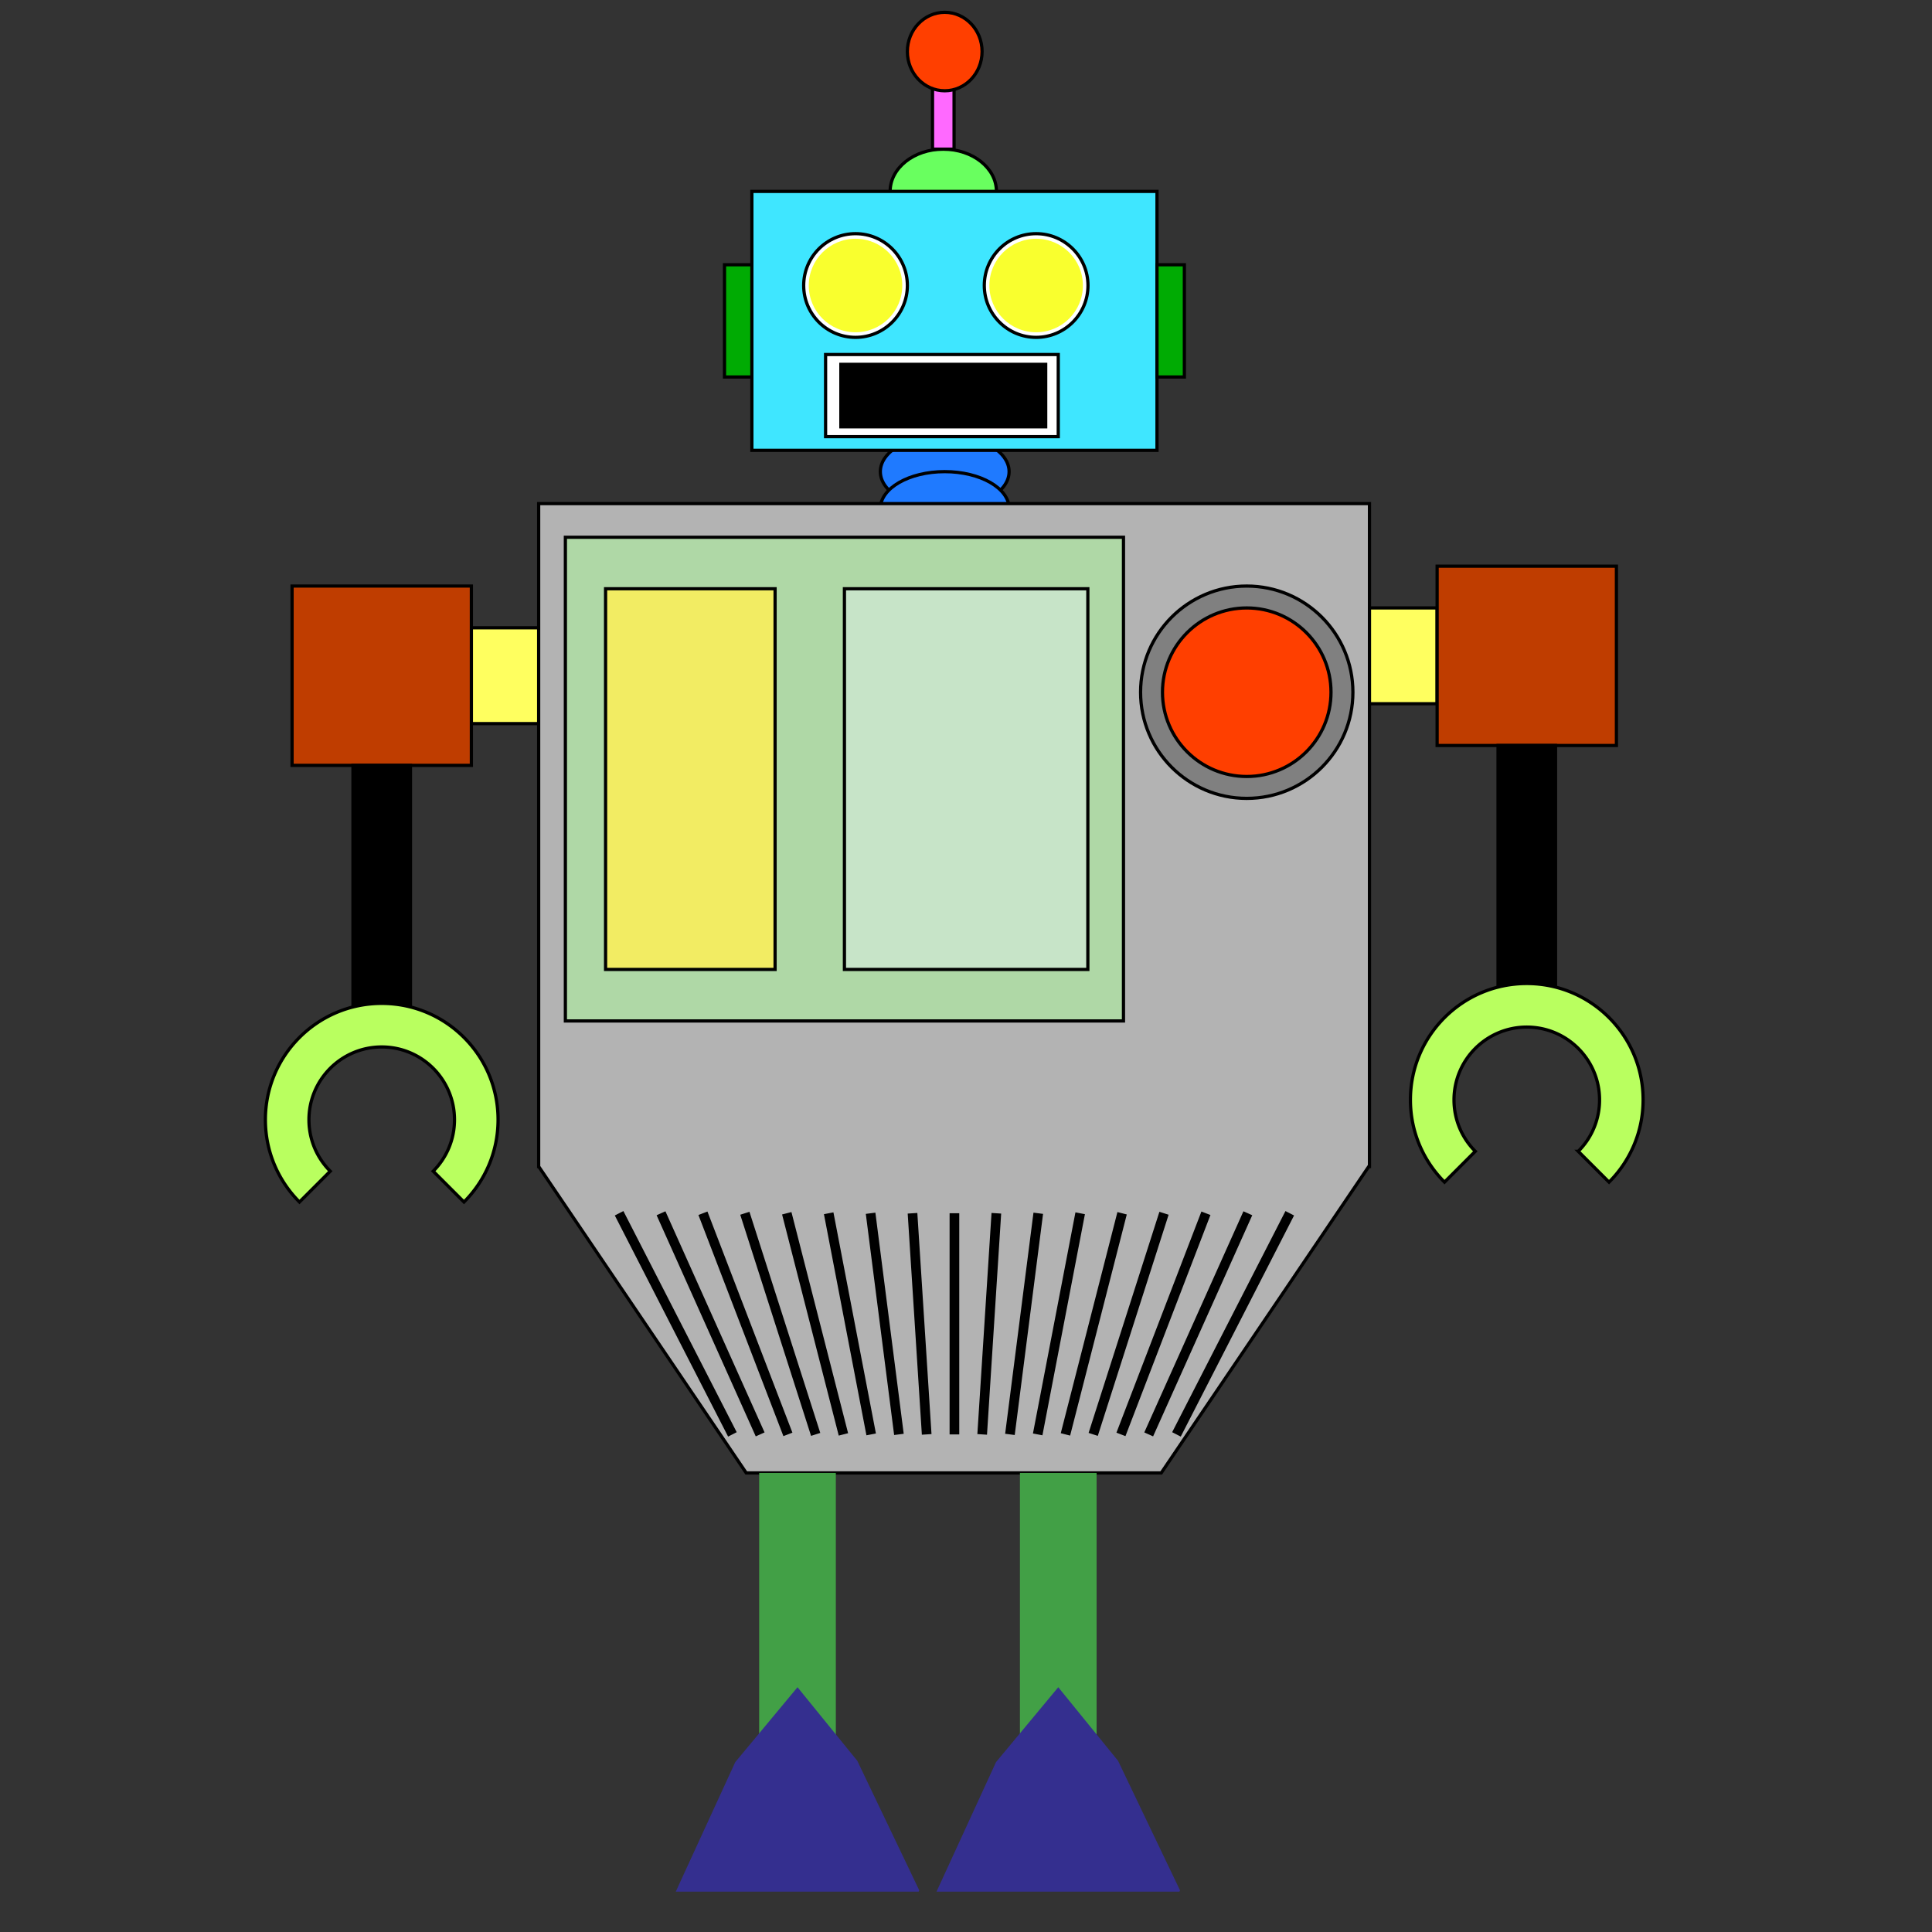
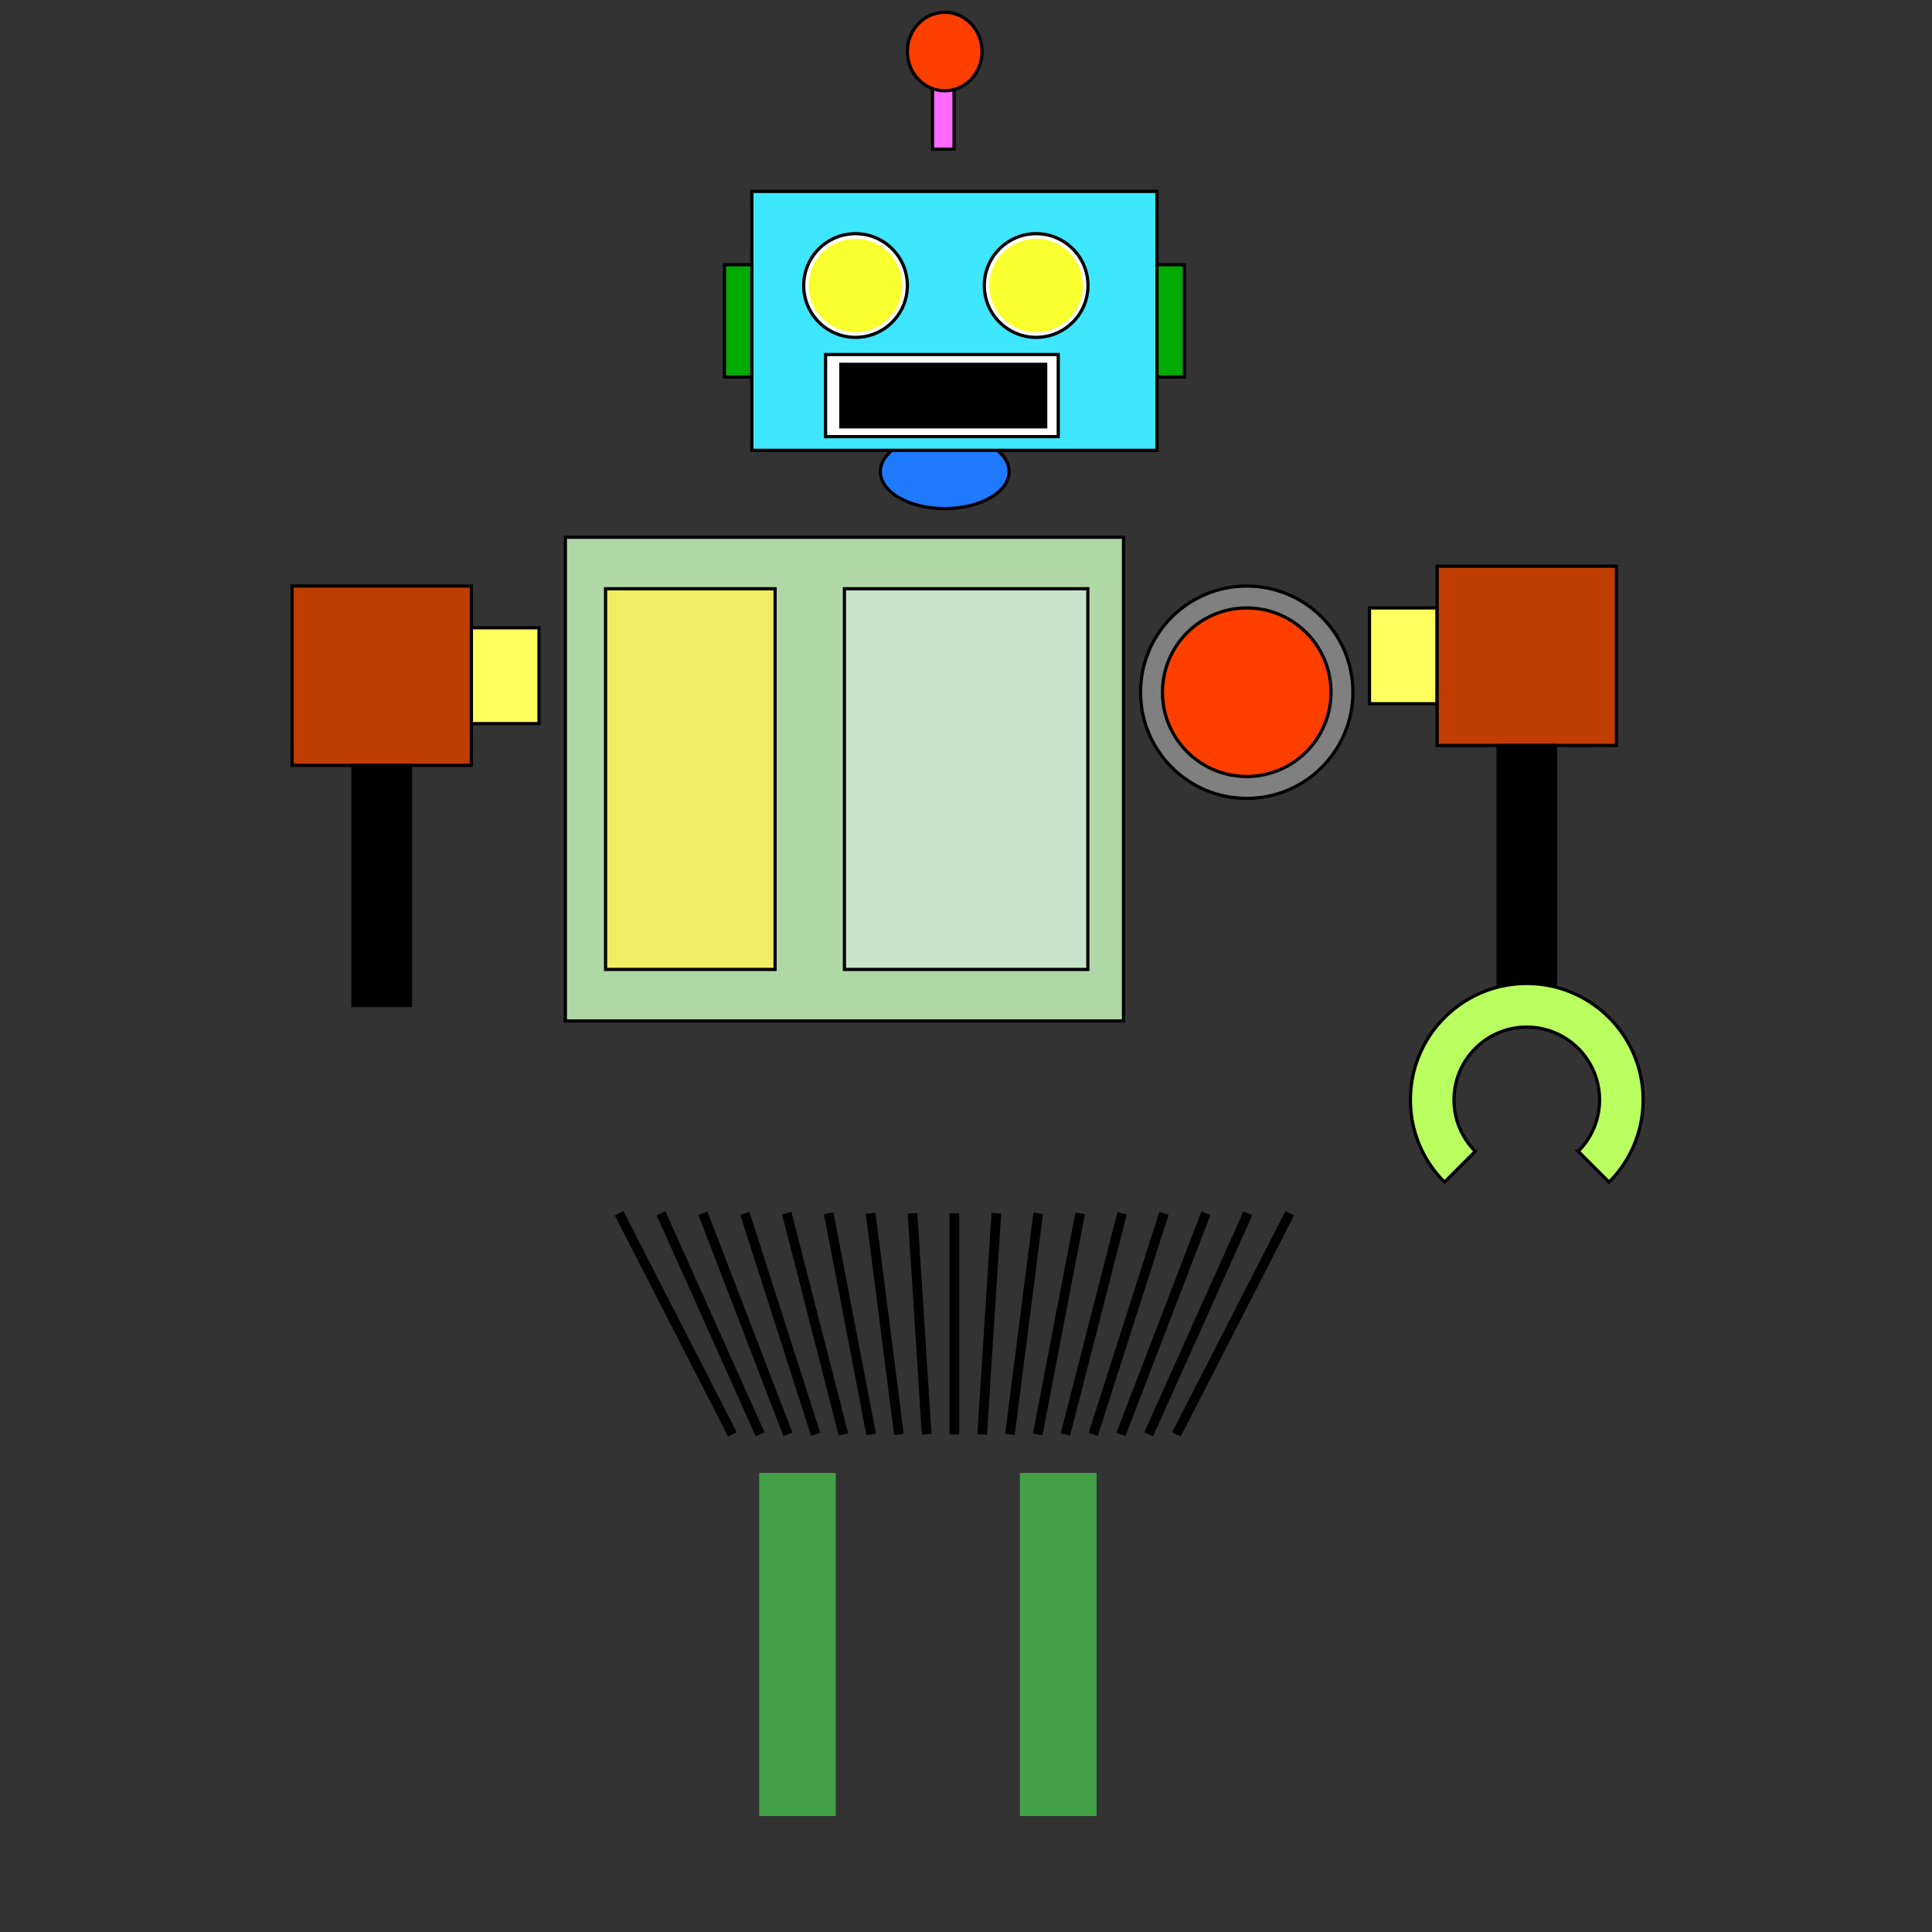
<svg xmlns="http://www.w3.org/2000/svg" width="600" height="600" viewBox="0 0 600 600">
  <rect x="0" y="0" width="600" height="600" fill="#333333" stroke="none" />
  <g fill="#1F7AFF" stroke="#000">
    <ellipse cx="293.392" cy="146.473" rx="19.994" ry="11.478" />
-     <ellipse cx="293.393" cy="157.95" rx="19.995" ry="11.478" />
  </g>
  <g stroke="#000">
    <path fill="#FFFF5F" d="M146.388 194.965h21.011v29.757h-21.011z" />
    <path fill="#BF3D00" d="M90.706 182h55.682v55.687H90.706z" />
    <path d="M109.621 237.687h17.853v74.605h-17.853z" />
-     <path fill="#B9FF5F" d="M102.566 363.727a22.53 22.53 0 01-6.62-15.981c0-12.483 10.119-22.604 22.601-22.604s22.6 10.12 22.6 22.604c0 6.24-2.529 11.893-6.619 15.981l9.566 9.567c6.539-6.539 10.583-15.571 10.583-25.549 0-19.956-16.176-36.133-36.129-36.133s-36.129 16.177-36.129 36.133c0 9.978 4.043 19.01 10.582 25.549l9.565-9.567z" />
  </g>
-   <path fill="#B3B3B3" stroke="#000" d="M167.285 156.4v205.88h.018l64.443 95.151h128.888l64.443-95.151h.225V156.4z" />
-   <ellipse fill="#69FF5F" stroke="#000" cx="292.947" cy="59.442" rx="16.508" ry="13.124" />
  <path fill="#3FE6FF" stroke="#000" d="M233.499 59.442h125.816v80.417H233.499z" />
  <path fill="#FF69FF" stroke="#000" d="M289.601 25.405h6.692V46.32h-6.692z" />
  <ellipse fill="#FF3F00" stroke="#000" cx="293.393" cy="16.007" rx="11.6" ry="12.185" />
  <circle fill="#FFF" stroke="#000" cx="265.692" cy="88.668" r="16.101" />
  <circle fill="#FFF" stroke="#000" cx="321.783" cy="88.668" r="16.101" />
  <circle fill="#F9FF2E" cx="265.692" cy="88.668" r="14.521" />
  <circle fill="#F9FF2E" cx="321.782" cy="88.668" r="14.521" />
  <path fill="#FFF" stroke="#000" d="M256.393 110.102h72.259v25.506h-72.259z" />
  <path d="M260.643 112.652h64.607v20.405h-64.607z" />
  <path fill="#00AB03" stroke="#000" d="M224.999 82.221h8.5v34.858h-8.5zM359.315 82.221h8.501v34.858h-8.501z" />
  <path fill="none" stroke="#000" stroke-width="5" d="M633.728 619.977l-27.439 90.816" />
  <g>
    <g fill="none" stroke="#000" stroke-width="3">
      <path d="M192.268 376.791l35.186 68.675M205.285 376.791l30.788 68.675M218.303 376.791l26.389 68.675M231.32 376.791l21.992 68.675M244.337 376.791l17.594 68.675M257.355 376.791l13.195 68.675M270.372 376.791l8.797 68.675M283.39 376.791l4.398 68.675M296.407 376.791l-.001 68.674M309.425 376.79l-4.4 68.675M322.442 376.79l-8.797 68.675M335.46 376.79l-13.196 68.675M348.477 376.79l-17.594 68.675M361.494 376.79l-21.992 68.675M374.512 376.79l-26.391 68.675M387.529 376.79l-30.789 68.675M400.547 376.79l-35.188 68.675" />
    </g>
  </g>
  <g stroke="#000">
    <path fill="#FFFF5F" d="M425.302 188.795h21.012v29.756h-21.012z" />
    <path fill="#BF3D00" d="M446.313 175.829h55.681v55.688h-55.681z" />
    <path d="M465.228 231.517h17.853v74.604h-17.853z" />
    <path fill="#B9FF5F" d="M490.135 357.556a22.53 22.53 0 006.62-15.981c0-12.483-10.119-22.604-22.601-22.604s-22.6 10.12-22.6 22.604c0 6.24 2.529 11.893 6.619 15.981l-9.566 9.567c-6.539-6.539-10.583-15.571-10.583-25.549 0-19.956 16.176-36.133 36.13-36.133 19.953 0 36.129 16.177 36.129 36.133 0 9.978-4.043 19.01-10.581 25.549l-9.567-9.567z" />
  </g>
  <g stroke="#000">
    <path fill="#AFD8A6" d="M175.583 166.85h173.323v150.213H175.583z" />
    <path fill="#F2EC63" d="M188.068 182.842h52.642v118.229h-52.642z" />
    <path fill="#C7E4C8" d="M262.244 182.842h75.595v118.229h-75.595z" />
  </g>
  <circle fill="gray" stroke="#000" cx="387.186" cy="214.974" r="32.971" />
  <circle fill="#FF3F00" stroke="#000" cx="387.186" cy="214.974" r="26.17" />
  <path fill="#42A046" d="M316.749 457.431h23.807V564h-23.807zM235.769 457.431h23.807V564h-23.807z" />
-   <path fill="#342F8F" d="M285.295 587.472l.189-.408-19.239-40.226-18.573-22.857-19.333 23.265-18.478 40.226zM366.275 587.472l.189-.408-19.239-40.226-18.573-22.857-19.333 23.265-18.478 40.226z" />
</svg>